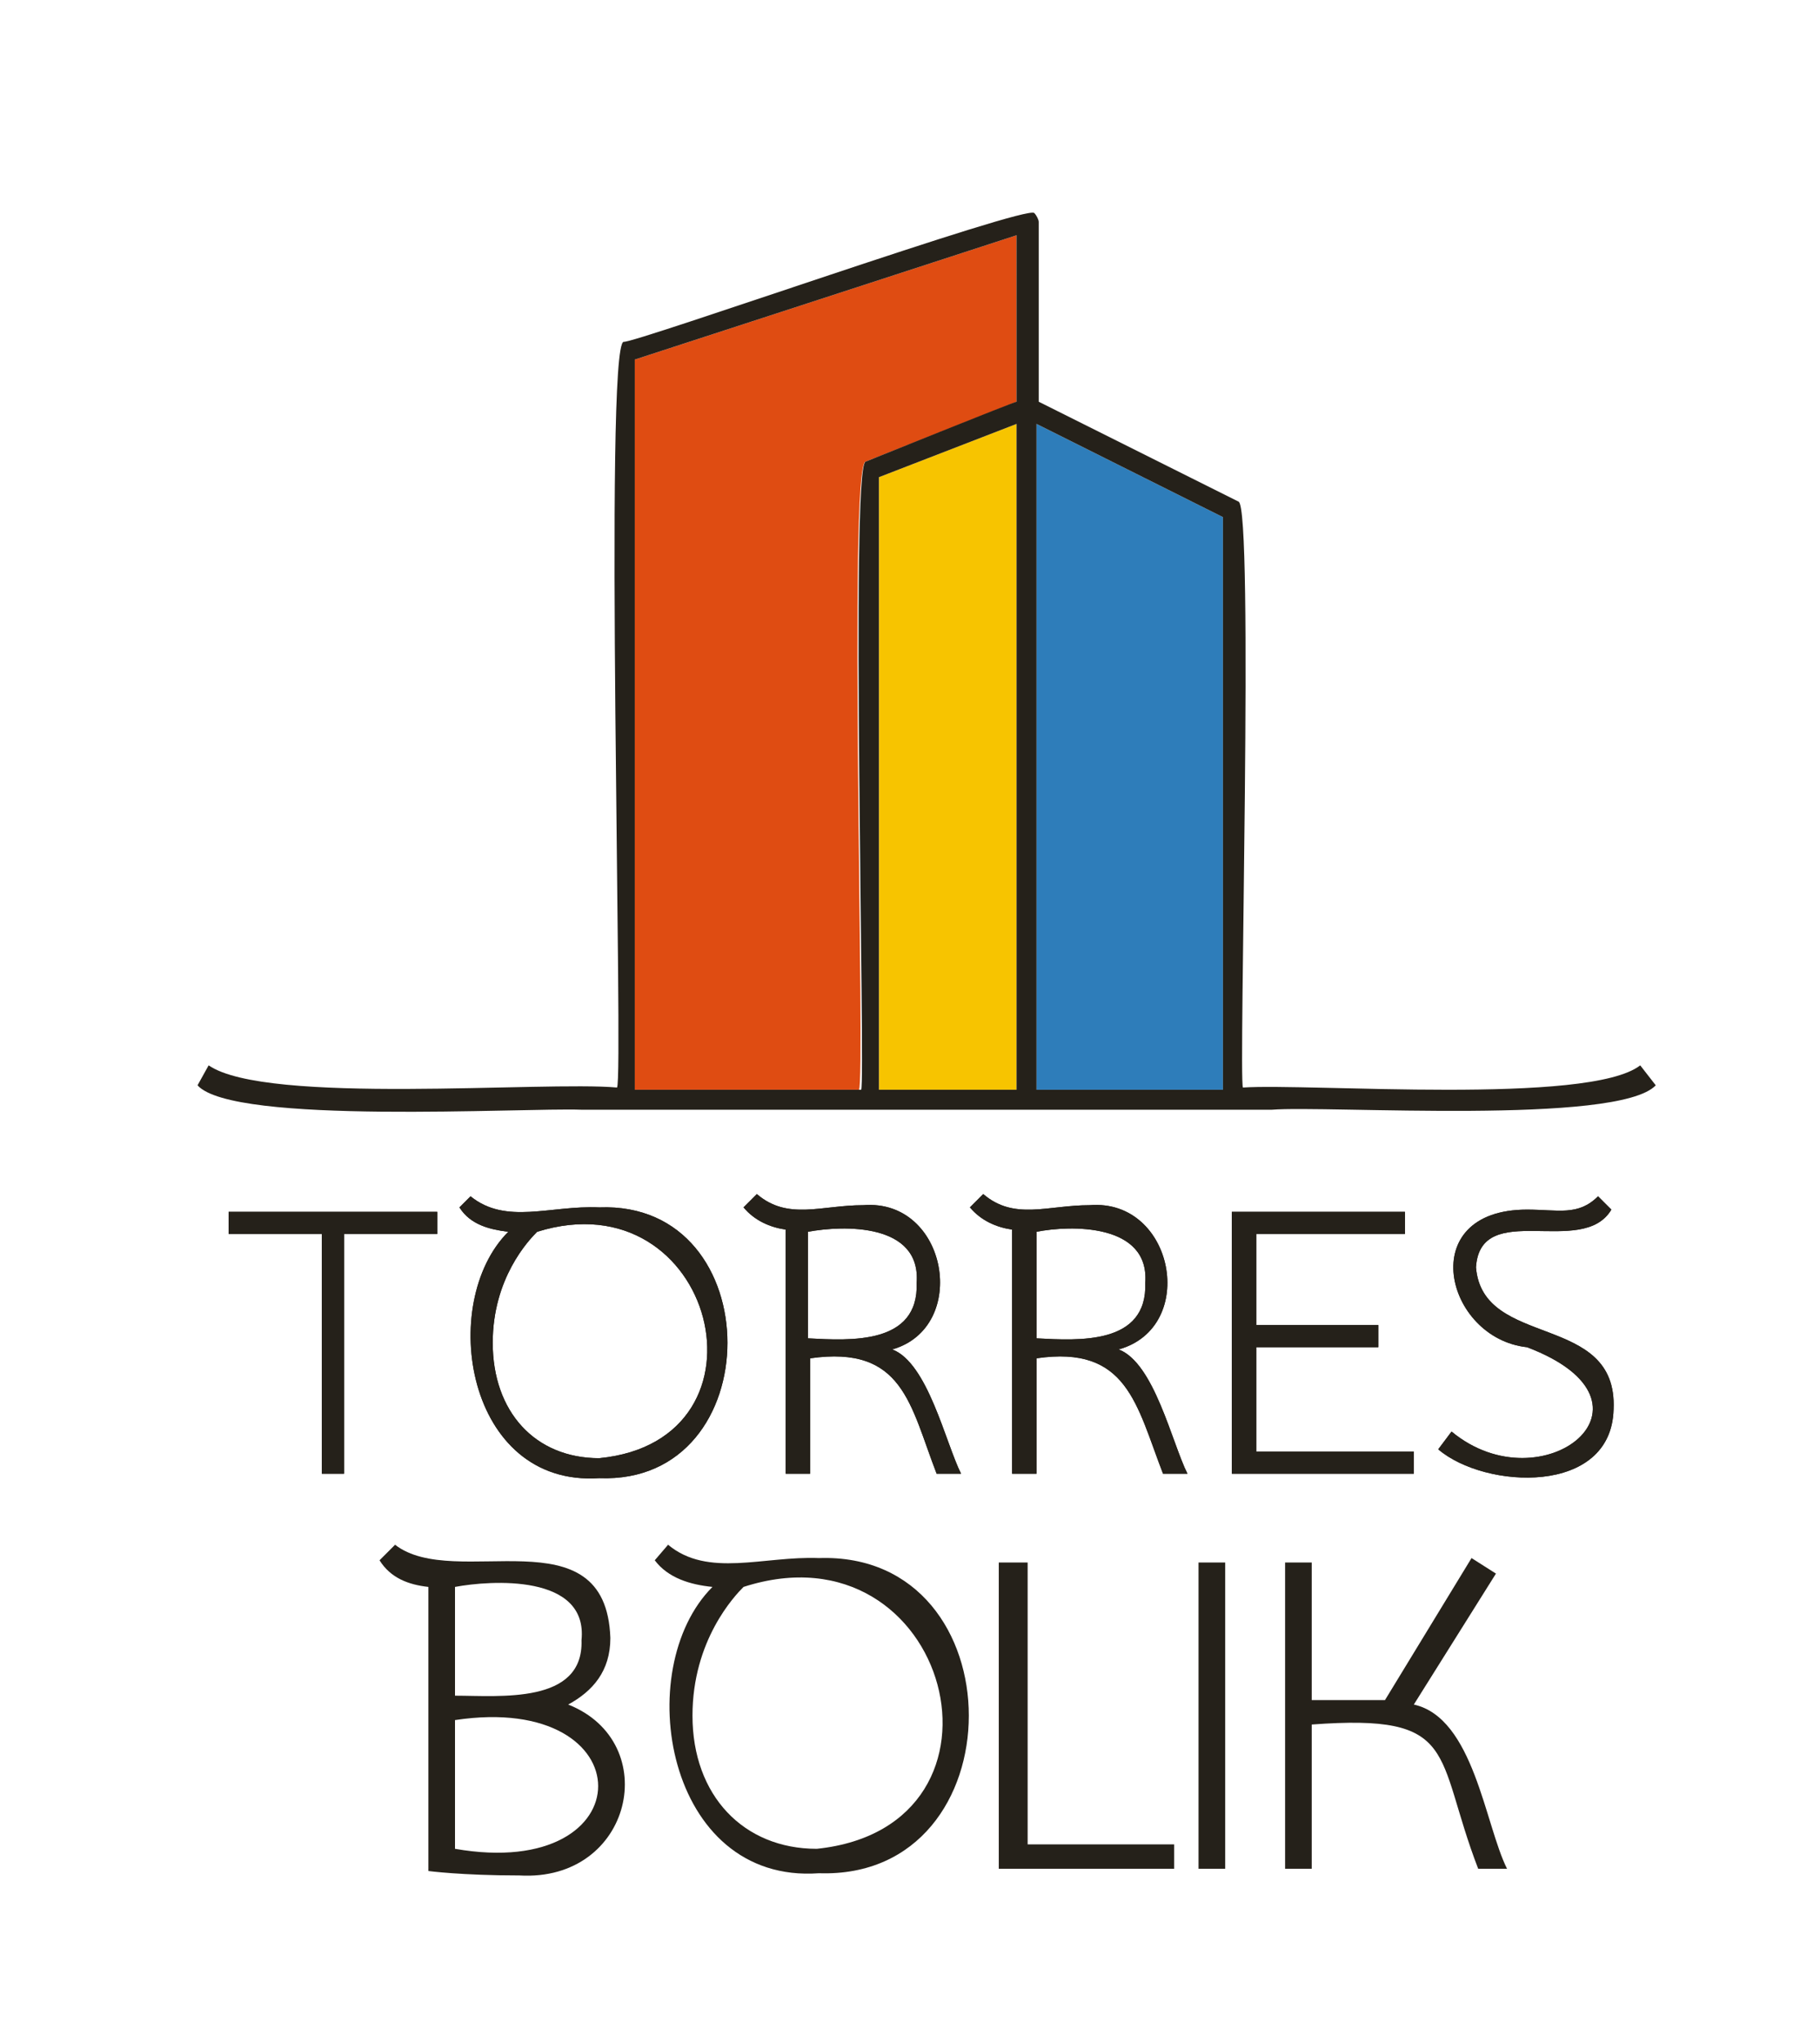
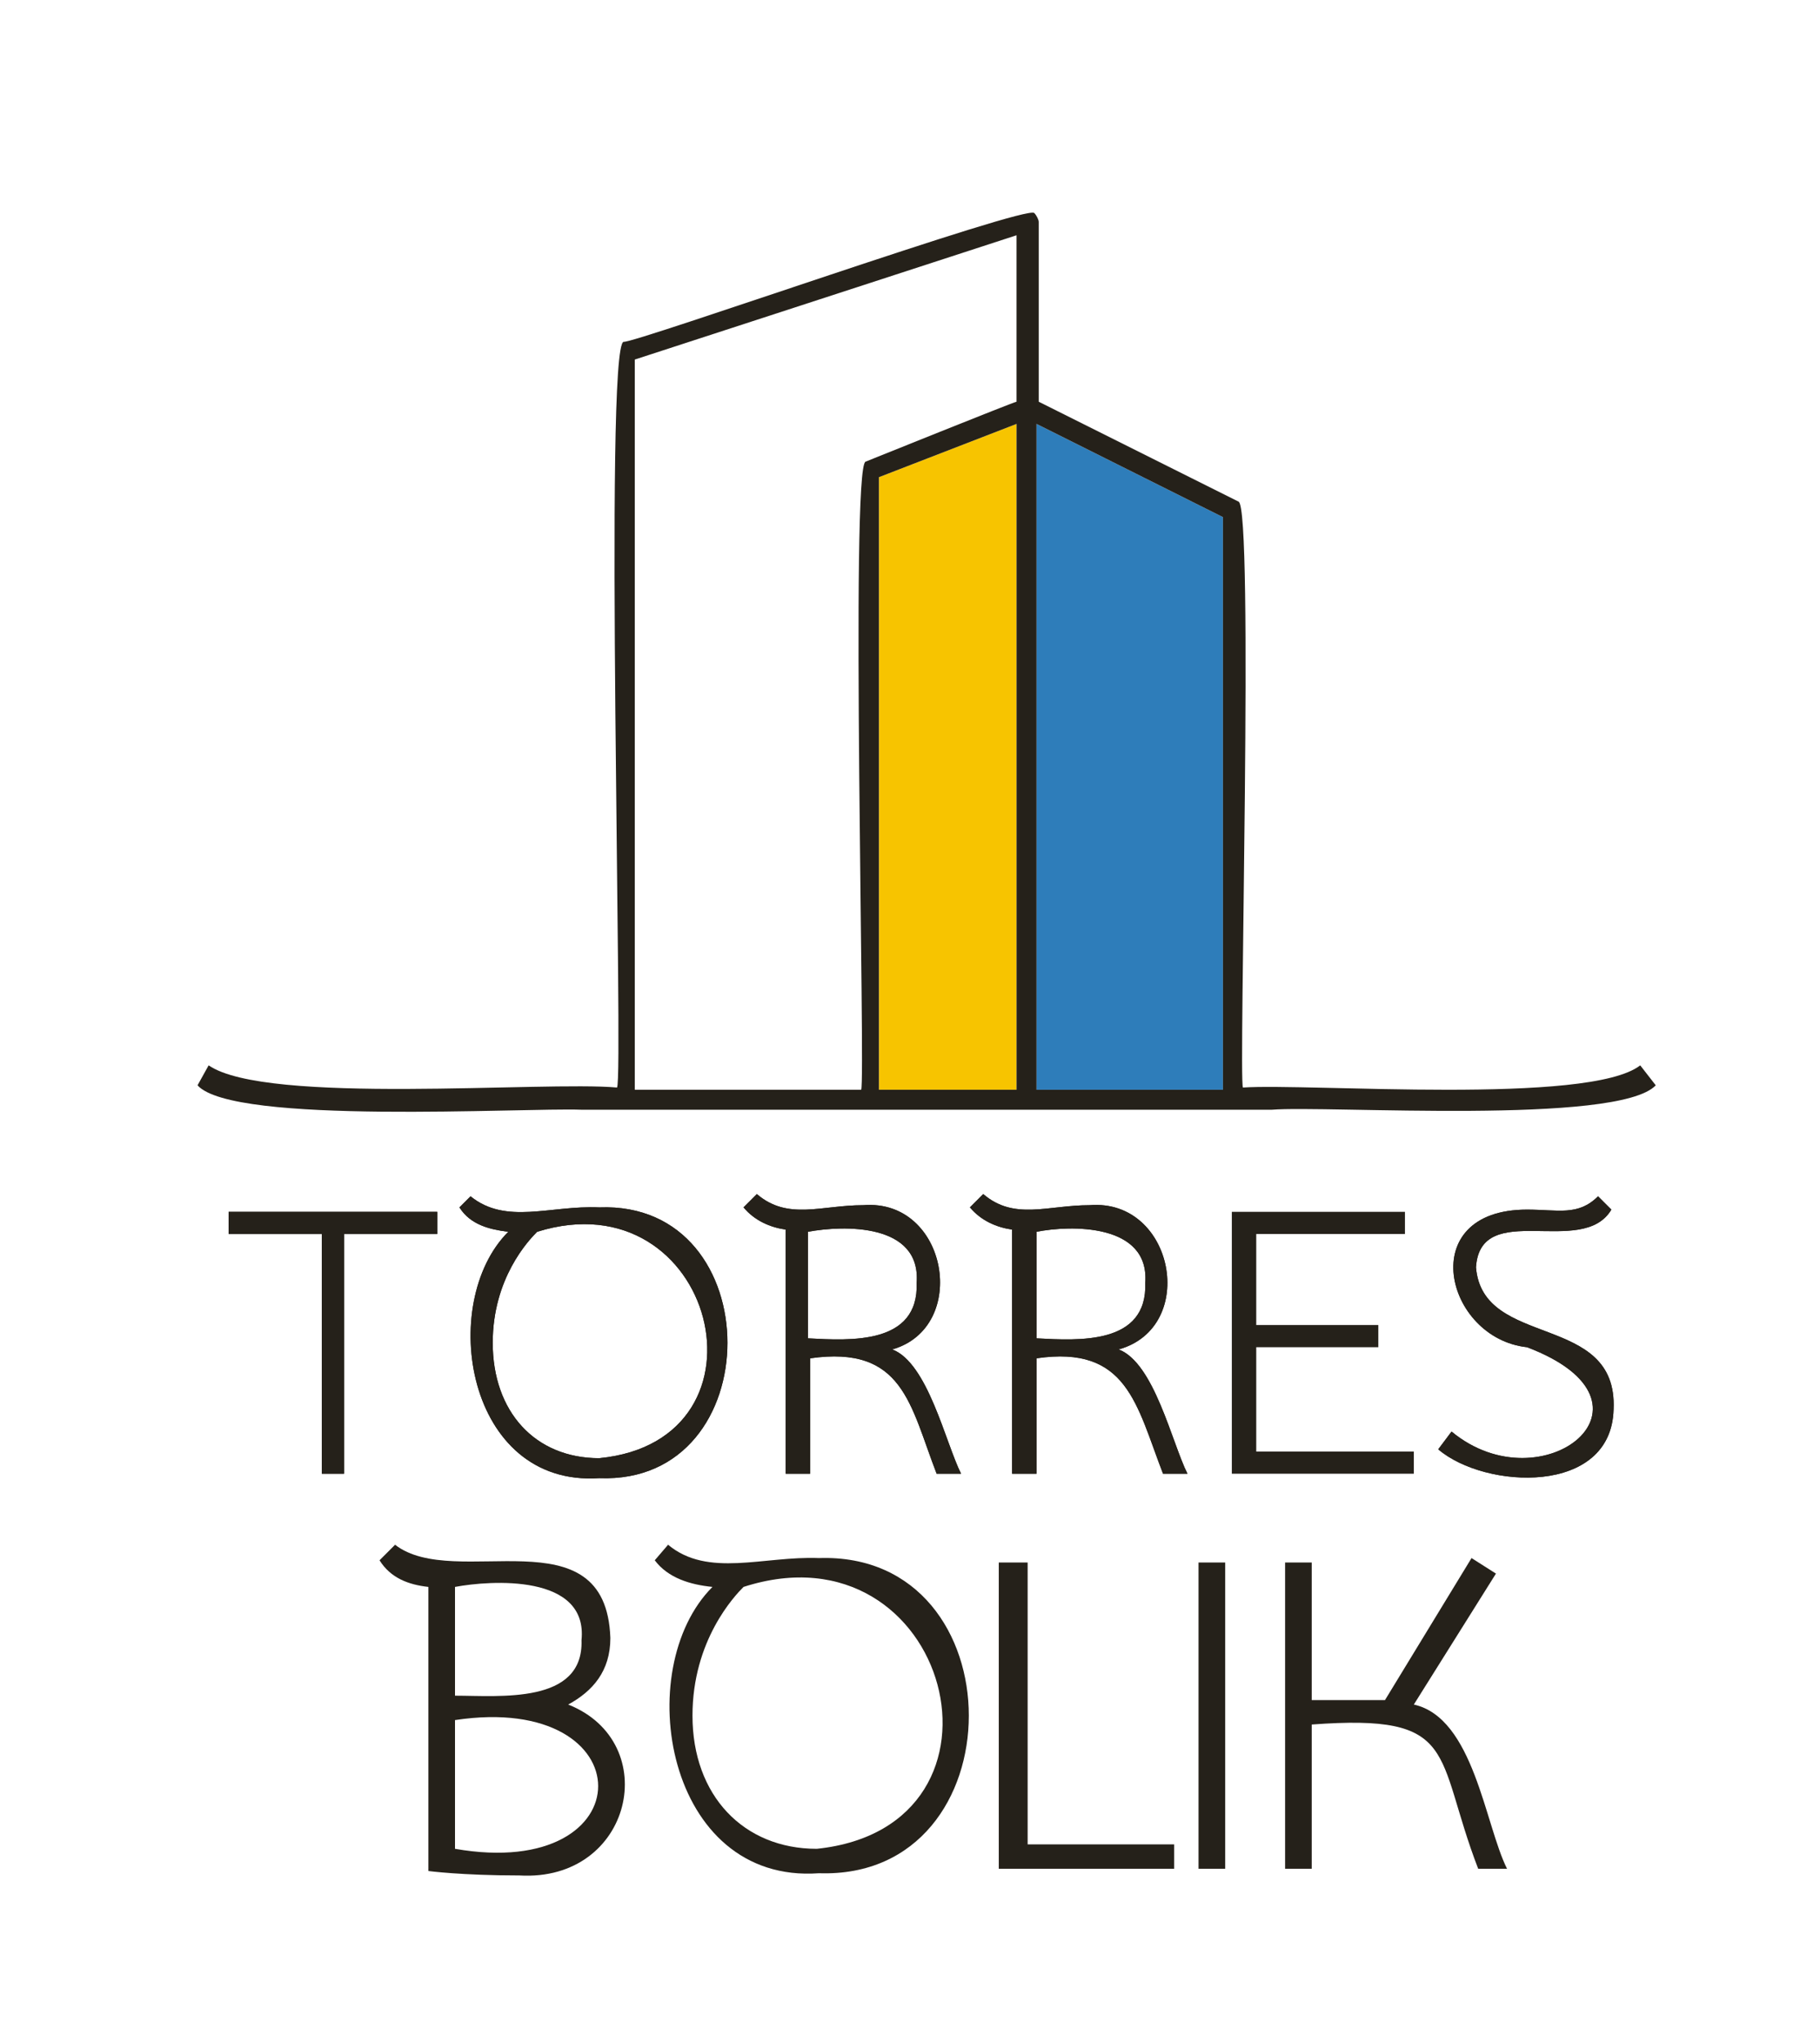
<svg xmlns="http://www.w3.org/2000/svg" version="1.1" id="Layer_1" x="0px" y="0px" viewBox="0 0 82 92" style="enable-background:new 0 0 82 92;" xml:space="preserve">
  <style type="text/css">
	.st0{fill:#25211A;}
	.st1{fill:#F7C400;}
	.st2{fill:#DF4C12;}
	.st3{fill:#2E7DBA;}
</style>
  <polygon class="st0" points="19.7,55.6 15.5,55.6 15.5,66.4 14.5,66.4 14.5,55.6 10.3,55.6 10.3,54.6 19.7,54.6 " />
  <polygon class="st0" points="19.7,55.6 15.5,55.6 15.5,66.4 14.5,66.4 14.5,55.6 10.3,55.6 10.3,54.6 19.7,54.6 " />
  <path class="st0" d="M21.2,53.9c1.6,1.3,3.6,0.4,5.8,0.5c7.7-0.3,7.7,12.5,0,12.2c-6,0.4-7.3-7.9-4.1-11.1c-0.8-0.1-1.7-0.3-2.2-1.1  L21.2,53.9z M22.2,60.5c0,3.1,1.9,5.2,4.8,5.2c8.2-0.8,5.2-12.7-2.8-10.2C23.8,55.9,22.2,57.6,22.2,60.5" />
  <path class="st0" d="M21.2,53.9c1.6,1.3,3.6,0.4,5.8,0.5c7.7-0.3,7.7,12.5,0,12.2c-6,0.4-7.3-7.9-4.1-11.1c-0.8-0.1-1.7-0.3-2.2-1.1  L21.2,53.9z M22.2,60.5c0,3.1,1.9,5.2,4.8,5.2c8.2-0.8,5.2-12.7-2.8-10.2C23.8,55.9,22.2,57.6,22.2,60.5" />
  <path class="st0" d="M42.2,66.4c-1.2-3.1-1.5-5.8-5.7-5.2v5.2h-1.1v-11c-0.7-0.1-1.4-0.4-1.9-1l0.6-0.6c1.4,1.2,2.9,0.5,4.8,0.5  c3.8-0.3,4.8,5.5,1.3,6.5c1.6,0.6,2.4,4.2,3.1,5.6H42.2z M36.4,55.5v4.8c1.9,0.1,5,0.3,4.9-2.5C41.5,55.1,38,55.2,36.4,55.5" />
  <path class="st0" d="M42.2,66.4c-1.2-3.1-1.5-5.8-5.7-5.2v5.2h-1.1v-11c-0.7-0.1-1.4-0.4-1.9-1l0.6-0.6c1.4,1.2,2.9,0.5,4.8,0.5  c3.8-0.3,4.8,5.5,1.3,6.5c1.6,0.6,2.4,4.2,3.1,5.6H42.2z M36.4,55.5v4.8c1.9,0.1,5,0.3,4.9-2.5C41.5,55.1,38,55.2,36.4,55.5" />
  <path class="st0" d="M52.4,66.4c-1.2-3.1-1.6-5.8-5.7-5.2v5.2h-1.1v-11c-0.7-0.1-1.4-0.4-1.9-1l0.6-0.6c1.4,1.2,2.9,0.5,4.8,0.5  c3.8-0.3,4.9,5.5,1.3,6.5c1.6,0.6,2.4,4.2,3.1,5.6H52.4z M46.7,55.5v4.8c1.9,0.1,5,0.3,4.9-2.5C51.8,55.1,48.2,55.2,46.7,55.5" />
  <path class="st0" d="M52.4,66.4c-1.2-3.1-1.6-5.8-5.7-5.2v5.2h-1.1v-11c-0.7-0.1-1.4-0.4-1.9-1l0.6-0.6c1.4,1.2,2.9,0.5,4.8,0.5  c3.8-0.3,4.9,5.5,1.3,6.5c1.6,0.6,2.4,4.2,3.1,5.6H52.4z M46.7,55.5v4.8c1.9,0.1,5,0.3,4.9-2.5C51.8,55.1,48.2,55.2,46.7,55.5" />
  <polygon class="st0" points="63.7,66.4 55.5,66.4 55.5,54.6 63.3,54.6 63.3,55.6 56.6,55.6 56.6,59.7 62.1,59.7 62.1,60.7   56.6,60.7 56.6,65.4 63.7,65.4 " />
-   <polygon class="st0" points="63.7,66.4 55.5,66.4 55.5,54.6 63.3,54.6 63.3,55.6 56.6,55.6 56.6,59.7 62.1,59.7 62.1,60.7   56.6,60.7 56.6,65.4 63.7,65.4 " />
  <path class="st0" d="M66.5,57.1c0.3,3.7,6.4,2,6.2,6.4c-0.1,3.9-5.8,3.6-7.9,1.8l0.6-0.8c4.1,3.4,10-1.3,3.4-3.8  c-3.7-0.4-5.1-6.2,0-6.2c1.4,0,2.3,0.3,3.2-0.6l0.6,0.6C71.3,56.7,66.7,54,66.5,57.1" />
  <path class="st0" d="M66.5,57.1c0.3,3.7,6.4,2,6.2,6.4c-0.1,3.9-5.8,3.6-7.9,1.8l0.6-0.8c4.1,3.4,10-1.3,3.4-3.8  c-3.7-0.4-5.1-6.2,0-6.2c1.4,0,2.3,0.3,3.2-0.6l0.6,0.6C71.3,56.7,66.7,54,66.5,57.1" />
  <path class="st0" d="M27.5,73.8c0,1.5-0.8,2.4-1.9,3c4.3,1.7,2.9,8-2.2,7.7c-2.6,0-4.1-0.2-4.1-0.2V71.5c-0.9-0.1-1.7-0.4-2.2-1.2  l0.7-0.7C20.5,71.7,27.3,68.1,27.5,73.8 M20.5,71.5v4.9c2,0,5.8,0.4,5.7-2.5C26.5,70.9,22.1,71.2,20.5,71.5 M20.5,77.5v5.8  C29.1,84.8,29.1,76.2,20.5,77.5" />
  <path class="st0" d="M30.1,69.6c1.8,1.5,4.3,0.5,6.8,0.6c9-0.3,9,14.5,0,14.2c-6.9,0.5-8.5-9.2-4.8-12.9c-1-0.1-2-0.4-2.6-1.2  L30.1,69.6z M31.2,77.3c0,3.6,2.3,6,5.6,6c9.6-1,6-14.8-3.3-11.8C33.1,71.9,31.2,73.9,31.2,77.3" />
  <polygon class="st0" points="52.9,84.2 45,84.2 45,70.4 46.3,70.4 46.3,83.1 52.9,83.1 " />
  <rect x="54" y="70.4" class="st0" width="1.2" height="13.8" />
  <path class="st0" d="M66.6,84.2c-2-5.2-0.8-7-7.5-6.5v6.5h-1.2V70.4h1.2v6.2h3.2l0,0.1h0l0-0.1h0.1l3.9-6.4l1.1,0.7l-3.7,5.9  c2.7,0.6,3.2,5.4,4.2,7.4H66.6z" />
  <polygon class="st1" points="39.6,49.1 45.8,49.1 45.8,19.1 39.6,21.5 " />
-   <path class="st2" d="M28.5,49.1h10.2c0.3-0.4-0.5-28.2,0.3-28.3c0,0,6.8-2.7,6.8-2.7v-7.5l-17.2,5.6V49.1z" />
  <polygon class="st3" points="46.7,49.1 55.1,49.1 55.1,23.3 46.7,19.1 " />
  <path class="st0" d="M73.9,48c-2.3,1.8-14.9,0.8-17.9,1c-0.2-0.4,0.5-26.2-0.2-26.4c0,0-9-4.5-9-4.5V10c0-0.1-0.1-0.3-0.2-0.4  c-0.3-0.4-18.1,5.9-18.5,5.8c-0.9,0.1,0,33.2-0.3,33.6c-3.3-0.3-15.8,0.8-18.4-1l-0.5,0.9c1.6,1.8,14.7,1,17.3,1.1  c1.1,0,11.7,0,13.1,0h18c2.5-0.2,15.6,0.7,17.3-1.1L73.9,48z M45.8,19.1v30h-6.2V21.5L45.8,19.1z M45.8,18.1c-0.1,0-6.8,2.7-6.8,2.7  c-0.7,0.2,0,27.9-0.2,28.3H28.6V16.2l17.2-5.6V18.1z M55.1,49.1h-8.4V19.1l8.4,4.2V49.1z" />
</svg>